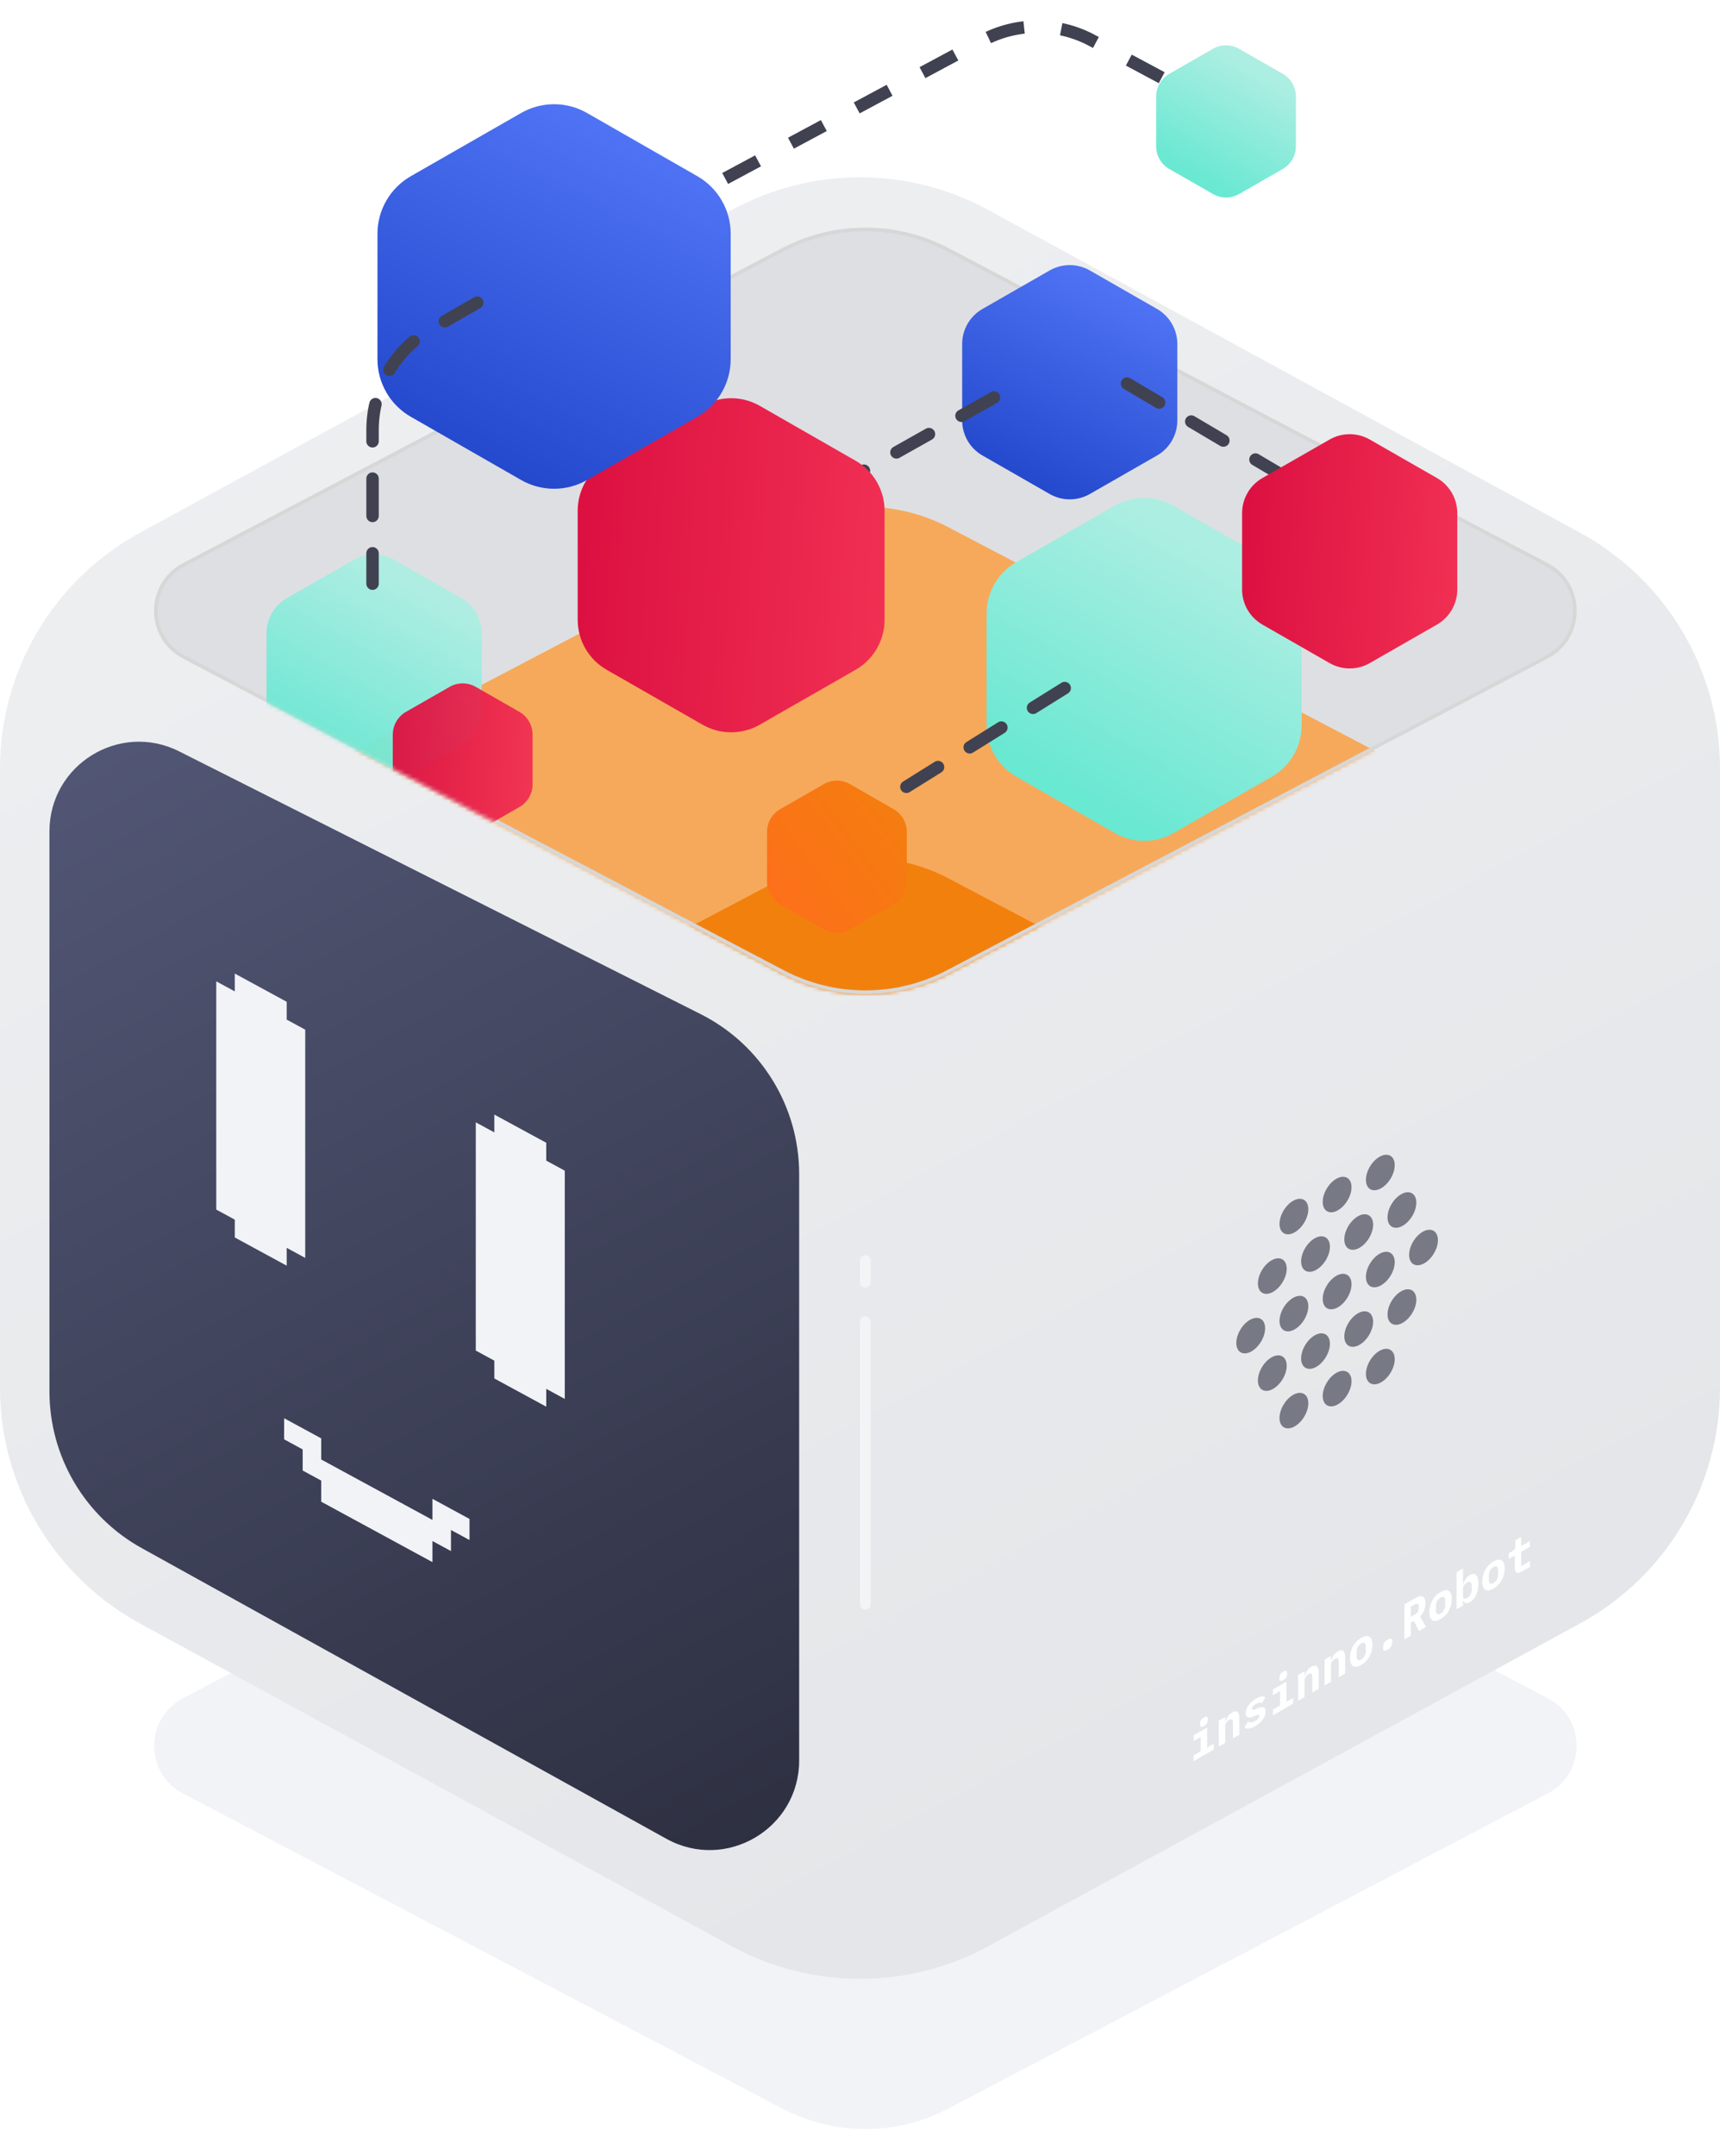
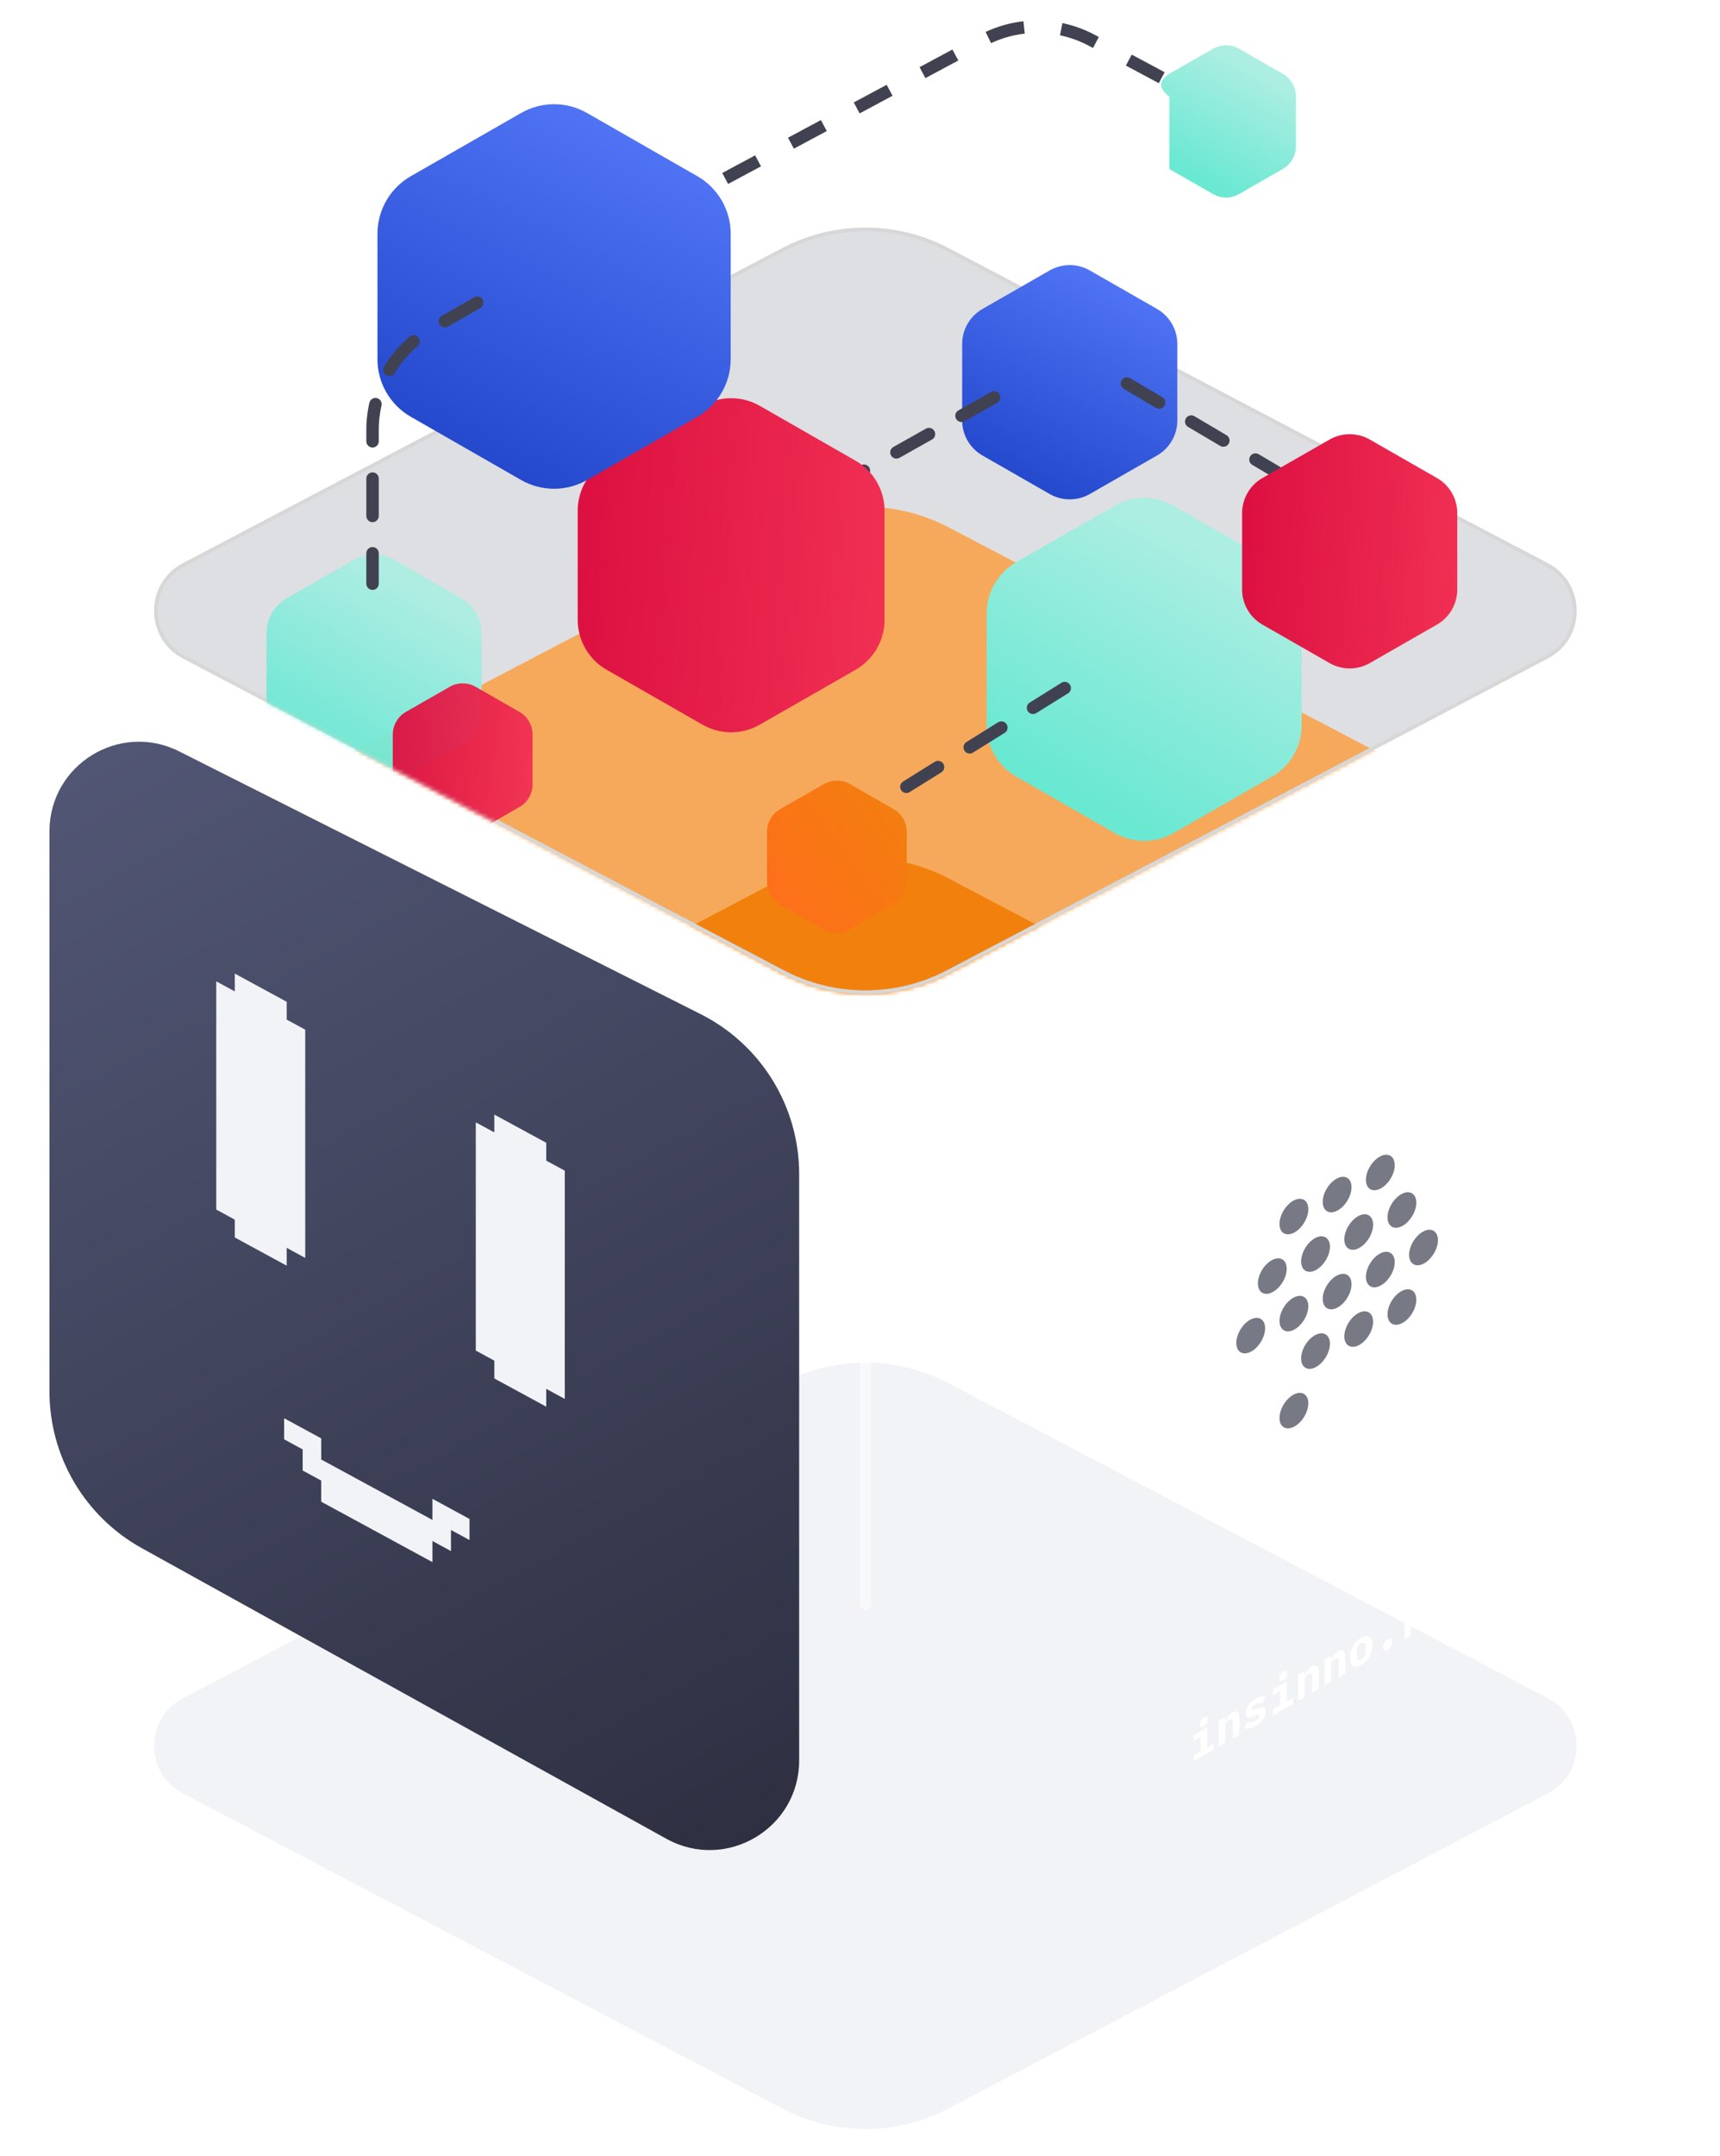
<svg xmlns="http://www.w3.org/2000/svg" width="431" height="540" viewBox="0 0 431 540" fill="none">
  <path d="M195.989 346.419C209.046 339.558 224.643 339.558 237.7 346.419L387.875 425.33C397.467 430.37 397.467 444.104 387.875 449.144L237.7 528.055C224.643 534.916 209.046 534.916 195.989 528.055L45.814 449.144C36.222 444.104 36.222 430.37 45.814 425.33L195.989 346.419Z" fill="#F2F3F7" />
-   <path d="M183.311 52.607C203.376 41.669 227.622 41.669 247.688 52.607L395.934 133.417C417.549 145.199 430.999 167.849 430.999 192.467V347.533C430.999 372.151 417.549 394.802 395.934 406.584L247.688 487.393C227.622 498.331 203.376 498.331 183.311 487.393L35.064 406.584C13.449 394.802 -0.001 372.151 -0.001 347.533V192.467C-0.001 167.849 13.449 145.199 35.064 133.417L183.311 52.607Z" fill="url(#paint0_linear_2400_8091)" />
  <path d="M195.989 62.16C209.046 55.299 224.643 55.299 237.7 62.16L387.875 141.072C397.467 146.112 397.467 159.845 387.875 164.886L237.7 243.797C224.643 250.658 209.046 250.658 195.989 243.797L45.814 164.886C36.222 159.845 36.222 146.112 45.814 141.072L195.989 62.16Z" fill="#DEDFE2" />
  <mask id="mask0_2400_8091" style="mask-type:alpha" maskUnits="userSpaceOnUse" x="38" y="57" width="358" height="192">
    <path d="M195.989 62.16C209.046 55.299 224.643 55.299 237.7 62.16L387.875 141.072C397.467 146.112 397.467 159.845 387.875 164.886L237.7 243.797C224.643 250.658 209.046 250.658 195.989 243.797L45.814 164.886C36.222 159.845 36.222 146.112 45.814 141.072L195.989 62.16Z" fill="#DEDFE2" />
  </mask>
  <g mask="url(#mask0_2400_8091)">
    <g filter="url(#filter0_f_2400_8091)">
      <path d="M196.036 132.048C209.069 125.22 224.621 125.22 237.654 132.048L343.857 187.693C353.468 192.729 353.468 206.487 343.857 211.522L237.654 267.168C224.621 273.996 209.069 273.996 196.037 267.168L89.833 211.522C80.222 206.487 80.222 192.729 89.833 187.693L196.036 132.048Z" fill="#F6A95A" />
    </g>
    <g filter="url(#filter1_f_2400_8091)">
      <path d="M195.958 220.019C209.032 213.136 224.657 213.136 237.731 220.019L363.715 286.344C373.295 291.388 373.295 305.105 363.715 310.149L237.731 376.474C224.657 383.357 209.032 383.357 195.958 376.474L69.973 310.149C60.394 305.105 60.394 291.388 69.973 286.344L195.958 220.019Z" fill="#F2800D" />
    </g>
  </g>
  <path d="M196.198 62.557C209.124 55.765 224.565 55.765 237.492 62.557L387.666 141.469C396.939 146.341 396.939 159.617 387.666 164.489L237.492 243.4C224.565 250.193 209.124 250.193 196.198 243.4L46.023 164.489C36.751 159.617 36.751 146.341 46.023 141.469L196.198 62.557Z" stroke="#D7D7D7" stroke-width="0.897" />
  <path d="M12.394 348.491V208.199C12.394 191.506 29.985 180.669 44.894 188.177L175.585 253.99C190.712 261.607 200.255 277.098 200.255 294.035V440.897C200.255 457.976 181.92 468.782 166.978 460.509L35.511 387.716C21.246 379.817 12.394 364.797 12.394 348.491Z" fill="url(#paint1_linear_2400_8091)" />
  <path fill-rule="evenodd" clip-rule="evenodd" d="M71.841 250.89L58.834 243.828V248.293L54.188 245.771V302.931L58.834 305.454V309.919L71.841 316.982V312.516L76.486 315.038V257.877L71.841 255.355V250.89Z" fill="#F2F3F7" />
  <path fill-rule="evenodd" clip-rule="evenodd" d="M136.877 286.201L123.87 279.139V283.605L119.225 281.082V338.243L123.87 340.765V345.231L136.877 352.293V347.827L141.522 350.349V293.189L136.877 290.667V286.201Z" fill="#F2F3F7" />
  <path fill-rule="evenodd" clip-rule="evenodd" d="M75.843 357.71L80.488 360.233V365.518L75.843 362.996V357.71ZM80.488 365.519L75.843 362.996V368.282L80.487 370.804V370.804V376.09L85.133 378.612V373.327V373.326V368.041L80.488 365.519V365.519ZM99.07 375.608L94.424 373.085V378.371L99.069 380.893V380.893L94.424 378.371V383.657L99.069 386.179V386.179L103.714 388.702V383.416V383.416V378.13L99.07 375.608V375.608ZM75.843 357.711L71.197 355.188V360.474L75.843 362.996V357.711ZM103.715 378.13L108.36 380.652V375.366L113.005 377.888V383.174V383.174V388.46L108.36 385.938V385.938L103.715 383.416V378.13ZM89.779 370.563L85.134 368.04V373.326L89.779 375.848V375.848L85.134 373.327V378.613L89.779 381.134V381.135L94.424 383.657V378.371V378.371V373.085L89.779 370.563V370.563ZM108.361 385.938L103.715 383.416V388.702L108.361 391.224V385.938ZM117.651 380.41L113.006 377.888V383.174L117.651 385.696V380.41Z" fill="#F2F3F7" />
  <circle cx="4.05" cy="4.05" r="4.05" transform="matrix(0.891 -0.454 0 1 342.274 315.737)" fill="#777985" />
-   <circle cx="4.05" cy="4.05" r="4.05" transform="matrix(0.891 -0.454 0 1 342.274 340.038)" fill="#777985" />
  <circle cx="4.05" cy="4.05" r="4.05" transform="matrix(0.891 -0.454 0 1 342.274 291.437)" fill="#777985" />
  <circle cx="4.05" cy="4.05" r="4.05" transform="matrix(0.891 -0.454 0 1 347.688 325.129)" fill="#777985" />
  <circle cx="4.05" cy="4.05" r="4.05" transform="matrix(0.891 -0.454 0 1 347.688 300.829)" fill="#777985" />
  <circle cx="4.05" cy="4.05" r="4.05" transform="matrix(0.891 -0.454 0 1 353.1 310.221)" fill="#777985" />
  <circle cx="4.05" cy="4.05" r="4.05" transform="matrix(0.891 -0.454 0 1 331.448 321.254)" fill="#777985" />
-   <circle cx="4.05" cy="4.05" r="4.05" transform="matrix(0.891 -0.454 0 1 331.448 345.554)" fill="#777985" />
  <circle cx="4.05" cy="4.05" r="4.05" transform="matrix(0.891 -0.454 0 1 331.448 296.953)" fill="#777985" />
  <circle cx="4.05" cy="4.05" r="4.05" transform="matrix(0.891 -0.454 0 1 336.862 330.646)" fill="#777985" />
  <circle cx="4.05" cy="4.05" r="4.05" transform="matrix(0.891 -0.454 0 1 336.862 306.345)" fill="#777985" />
  <circle cx="4.05" cy="4.05" r="4.05" transform="matrix(0.891 -0.454 0 1 320.623 326.77)" fill="#777985" />
  <circle cx="4.05" cy="4.05" r="4.05" transform="matrix(0.891 -0.454 0 1 320.623 351.07)" fill="#777985" />
  <circle cx="4.05" cy="4.05" r="4.05" transform="matrix(0.891 -0.454 0 1 320.623 302.469)" fill="#777985" />
  <circle cx="4.05" cy="4.05" r="4.05" transform="matrix(0.891 -0.454 0 1 326.036 336.162)" fill="#777985" />
  <circle cx="4.05" cy="4.05" r="4.05" transform="matrix(0.891 -0.454 0 1 326.036 311.861)" fill="#777985" />
  <circle cx="4.05" cy="4.05" r="4.05" transform="matrix(0.891 -0.454 0 1 309.797 332.286)" fill="#777985" />
-   <circle cx="4.05" cy="4.05" r="4.05" transform="matrix(0.891 -0.454 0 1 315.209 341.678)" fill="#777985" />
  <circle cx="4.05" cy="4.05" r="4.05" transform="matrix(0.891 -0.454 0 1 315.209 317.377)" fill="#777985" />
  <path d="M301.68 432.272C301.317 432.481 301.064 432.544 300.919 432.461C300.781 432.364 300.712 432.195 300.712 431.952V431.588C300.712 431.337 300.781 431.088 300.919 430.841C301.064 430.59 301.317 430.36 301.68 430.151C302.042 429.941 302.292 429.881 302.43 429.969C302.575 430.052 302.647 430.22 302.647 430.471V430.835C302.647 431.077 302.575 431.329 302.43 431.588C302.292 431.835 302.042 432.063 301.68 432.272ZM299.092 439.629L300.875 438.599V435.009L299.092 436.038V434.595L302.484 432.636V437.67L304.137 436.716V438.16L299.092 441.073V439.629ZM305.405 437.428V430.95L307.014 430.021V431.201L307.079 431.164C307.144 430.942 307.224 430.724 307.318 430.511C307.412 430.297 307.525 430.094 307.655 429.902C307.793 429.697 307.949 429.511 308.123 429.343C308.304 429.163 308.507 429.009 308.732 428.879C309 428.724 309.246 428.636 309.471 428.615C309.696 428.586 309.888 428.63 310.047 428.747C310.207 428.864 310.33 429.048 310.417 429.299C310.511 429.546 310.558 429.866 310.558 430.26V434.453L308.949 435.382V431.44C308.949 430.603 308.634 430.366 308.003 430.731C307.88 430.802 307.757 430.894 307.634 431.007C307.518 431.107 307.412 431.226 307.318 431.364C307.224 431.494 307.148 431.634 307.09 431.785C307.039 431.932 307.014 432.084 307.014 432.243V436.499L305.405 437.428ZM314.522 432.315C313.899 432.675 313.355 432.88 312.891 432.93C312.435 432.976 312.09 432.878 311.858 432.635L312.761 431.147C312.978 431.298 313.232 431.369 313.522 431.361C313.819 431.34 314.156 431.22 314.533 431.003C314.852 430.819 315.102 430.62 315.283 430.407C315.464 430.185 315.555 429.957 315.555 429.722C315.555 429.538 315.493 429.448 315.37 429.452C315.247 429.448 315.077 429.488 314.859 429.572L313.957 429.93C313.703 430.034 313.468 430.107 313.25 430.149C313.033 430.183 312.844 430.17 312.685 430.112C312.525 430.053 312.398 429.942 312.304 429.779C312.21 429.616 312.163 429.379 312.163 429.07C312.163 428.392 312.388 427.73 312.837 427.086C313.286 426.442 313.917 425.885 314.729 425.416C315.28 425.098 315.747 424.916 316.131 424.87C316.523 424.812 316.834 424.874 317.066 425.059L316.262 426.578C316.095 426.465 315.881 426.412 315.62 426.421C315.359 426.429 315.044 426.54 314.674 426.753C314.051 427.113 313.739 427.511 313.739 427.946C313.739 428.138 313.801 428.237 313.924 428.241C314.047 428.237 314.218 428.193 314.435 428.109L315.327 427.758C315.58 427.653 315.816 427.584 316.033 427.551C316.251 427.509 316.439 427.517 316.599 427.576C316.765 427.63 316.896 427.739 316.99 427.902C317.084 428.065 317.131 428.302 317.131 428.611C317.131 429.289 316.903 429.957 316.447 430.614C315.997 431.267 315.356 431.834 314.522 432.315ZM321.563 420.793C321.201 421.002 320.947 421.065 320.802 420.981C320.664 420.885 320.595 420.715 320.595 420.473V420.108C320.595 419.857 320.664 419.608 320.802 419.361C320.947 419.11 321.201 418.88 321.563 418.671C321.925 418.462 322.175 418.401 322.313 418.489C322.458 418.573 322.531 418.74 322.531 418.991V419.355C322.531 419.598 322.458 419.849 322.313 420.108C322.175 420.355 321.925 420.583 321.563 420.793ZM318.975 428.149L320.758 427.12V423.529L318.975 424.559V423.115L322.368 421.157V426.191L324.02 425.237V426.68L318.975 429.593V428.149ZM325.288 425.949V419.471L326.897 418.542V419.722L326.962 419.684C327.027 419.462 327.107 419.245 327.201 419.031C327.296 418.818 327.408 418.615 327.538 418.422C327.676 418.217 327.832 418.031 328.006 417.864C328.187 417.684 328.39 417.529 328.615 417.399C328.883 417.244 329.129 417.157 329.354 417.136C329.579 417.106 329.771 417.15 329.93 417.267C330.09 417.385 330.213 417.569 330.3 417.82C330.394 418.067 330.441 418.387 330.441 418.78V422.973L328.832 423.902V419.96C328.832 419.123 328.517 418.887 327.886 419.251C327.763 419.322 327.64 419.414 327.517 419.527C327.401 419.628 327.296 419.747 327.201 419.885C327.107 420.015 327.031 420.155 326.973 420.305C326.922 420.452 326.897 420.605 326.897 420.764V425.02L325.288 425.949ZM331.916 422.122V415.644L333.525 414.715V415.895L333.59 415.858C333.655 415.636 333.735 415.418 333.829 415.205C333.923 414.991 334.036 414.788 334.166 414.596C334.304 414.391 334.46 414.205 334.634 414.037C334.815 413.857 335.018 413.702 335.242 413.573C335.511 413.418 335.757 413.33 335.982 413.309C336.206 413.28 336.399 413.324 336.558 413.441C336.717 413.558 336.841 413.742 336.928 413.993C337.022 414.24 337.069 414.56 337.069 414.954V419.147L335.46 420.076V416.134C335.46 415.297 335.145 415.06 334.514 415.424C334.391 415.496 334.268 415.588 334.144 415.701C334.028 415.801 333.923 415.92 333.829 416.058C333.735 416.188 333.659 416.328 333.601 416.479C333.55 416.625 333.525 416.778 333.525 416.937V421.193L331.916 422.122ZM341.098 416.971C340.663 417.222 340.272 417.373 339.924 417.423C339.576 417.465 339.279 417.41 339.033 417.26C338.793 417.105 338.609 416.856 338.478 416.513C338.348 416.17 338.282 415.734 338.282 415.207C338.282 414.68 338.348 414.169 338.478 413.676C338.609 413.182 338.793 412.719 339.033 412.288C339.279 411.853 339.576 411.46 339.924 411.108C340.272 410.748 340.663 410.443 341.098 410.192C341.533 409.941 341.925 409.794 342.272 409.752C342.62 409.702 342.914 409.755 343.153 409.909C343.4 410.06 343.588 410.307 343.718 410.65C343.849 410.993 343.914 411.428 343.914 411.956C343.914 412.483 343.849 412.994 343.718 413.487C343.588 413.981 343.4 414.446 343.153 414.881C342.914 415.312 342.62 415.707 342.272 416.067C341.925 416.419 341.533 416.72 341.098 416.971ZM341.098 415.59C341.461 415.381 341.743 415.088 341.946 414.711C342.149 414.335 342.251 413.908 342.251 413.431V412.401C342.251 411.924 342.149 411.615 341.946 411.472C341.743 411.33 341.461 411.364 341.098 411.573C340.736 411.782 340.453 412.075 340.25 412.452C340.047 412.828 339.946 413.255 339.946 413.732V414.762C339.946 415.239 340.047 415.548 340.25 415.691C340.453 415.833 340.736 415.799 341.098 415.59ZM347.726 413.145C347.32 413.379 347.027 413.448 346.845 413.352C346.671 413.243 346.584 413.046 346.584 412.762V412.322C346.584 412.038 346.671 411.745 346.845 411.443C347.027 411.13 347.32 410.856 347.726 410.621C348.132 410.387 348.422 410.324 348.596 410.433C348.777 410.529 348.868 410.719 348.868 411.004V411.443C348.868 411.728 348.777 412.027 348.596 412.341C348.422 412.642 348.132 412.91 347.726 413.145ZM353.527 409.644L351.918 410.573V401.811L354.854 400.116C355.224 399.902 355.553 399.779 355.843 399.746C356.133 399.704 356.376 399.748 356.572 399.877C356.775 400.003 356.927 400.208 357.028 400.493C357.13 400.777 357.18 401.133 357.18 401.56C357.18 402.179 357.065 402.777 356.833 403.355C356.601 403.932 356.271 404.416 355.843 404.805L357.333 407.447L355.55 408.477L354.278 405.96L353.527 406.393V409.644ZM354.462 404.397C354.847 404.175 355.111 403.939 355.256 403.688C355.408 403.432 355.484 403.112 355.484 402.727V402.351C355.484 401.966 355.408 401.733 355.256 401.654C355.111 401.57 354.847 401.639 354.462 401.861L353.527 402.401V404.937L354.462 404.397ZM360.981 405.491C360.547 405.743 360.155 405.893 359.807 405.943C359.459 405.985 359.162 405.931 358.916 405.78C358.677 405.625 358.492 405.376 358.361 405.033C358.231 404.69 358.166 404.255 358.166 403.728C358.166 403.2 358.231 402.69 358.361 402.196C358.492 401.702 358.677 401.24 358.916 400.809C359.162 400.374 359.459 399.98 359.807 399.629C360.155 399.269 360.547 398.963 360.981 398.712C361.416 398.461 361.808 398.315 362.156 398.273C362.504 398.223 362.797 398.275 363.036 398.43C363.283 398.58 363.471 398.827 363.602 399.171C363.732 399.514 363.797 399.949 363.797 400.476C363.797 401.003 363.732 401.514 363.602 402.008C363.471 402.502 363.283 402.966 363.036 403.401C362.797 403.832 362.504 404.228 362.156 404.588C361.808 404.939 361.416 405.24 360.981 405.491ZM360.981 404.111C361.344 403.901 361.627 403.608 361.829 403.232C362.032 402.855 362.134 402.428 362.134 401.951V400.922C362.134 400.445 362.032 400.135 361.829 399.993C361.627 399.851 361.344 399.884 360.981 400.093C360.619 400.302 360.336 400.595 360.133 400.972C359.93 401.349 359.829 401.775 359.829 402.253V403.282C359.829 403.759 359.93 404.069 360.133 404.211C360.336 404.353 360.619 404.32 360.981 404.111ZM364.989 393.737L366.598 392.808V396.8L366.674 396.756C366.812 396.292 367.011 395.859 367.272 395.457C367.533 395.055 367.888 394.725 368.338 394.465C368.649 394.285 368.932 394.189 369.186 394.176C369.447 394.16 369.668 394.237 369.849 394.409C370.037 394.576 370.182 394.844 370.284 395.212C370.392 395.576 370.447 396.051 370.447 396.637C370.447 397.223 370.392 397.761 370.284 398.25C370.182 398.736 370.037 399.171 369.849 399.556C369.668 399.937 369.447 400.269 369.186 400.554C368.932 400.834 368.649 401.064 368.338 401.244C367.888 401.504 367.533 401.588 367.272 401.495C367.011 401.395 366.812 401.188 366.674 400.874L366.598 400.918V402.098L364.989 403.027V393.737ZM367.642 400.202C368.004 399.993 368.283 399.707 368.479 399.342C368.675 398.97 368.773 398.558 368.773 398.106V397.102C368.773 396.65 368.675 396.355 368.479 396.217C368.283 396.07 368.004 396.101 367.642 396.311C367.359 396.474 367.113 396.696 366.903 396.976C366.7 397.252 366.598 397.562 366.598 397.905V399.813C366.598 400.156 366.7 400.349 366.903 400.391C367.113 400.428 367.359 400.366 367.642 400.202ZM374.237 397.838C373.802 398.09 373.411 398.24 373.063 398.29C372.715 398.332 372.418 398.278 372.171 398.127C371.932 397.972 371.747 397.723 371.617 397.38C371.486 397.037 371.421 396.602 371.421 396.075C371.421 395.547 371.486 395.037 371.617 394.543C371.747 394.049 371.932 393.587 372.171 393.156C372.418 392.721 372.715 392.327 373.063 391.976C373.411 391.616 373.802 391.31 374.237 391.059C374.672 390.808 375.063 390.662 375.411 390.62C375.759 390.57 376.053 390.622 376.292 390.777C376.538 390.927 376.727 391.174 376.857 391.517C376.988 391.861 377.053 392.296 377.053 392.823C377.053 393.35 376.988 393.861 376.857 394.355C376.727 394.848 376.538 395.313 376.292 395.748C376.053 396.179 375.759 396.575 375.411 396.935C375.063 397.286 374.672 397.587 374.237 397.838ZM374.237 396.457C374.599 396.248 374.882 395.955 375.085 395.579C375.288 395.202 375.389 394.775 375.389 394.298V393.269C375.389 392.792 375.288 392.482 375.085 392.34C374.882 392.198 374.599 392.231 374.237 392.44C373.875 392.649 373.592 392.942 373.389 393.319C373.186 393.696 373.084 394.122 373.084 394.6V395.629C373.084 396.106 373.186 396.416 373.389 396.558C373.592 396.7 373.875 396.667 374.237 396.457ZM381.3 393.61C380.72 393.945 380.288 394.018 380.006 393.83C379.723 393.642 379.582 393.275 379.582 392.731V389.568L378.06 390.447V389.003L379.049 388.432C379.288 388.294 379.459 388.141 379.56 387.973C379.661 387.806 379.712 387.576 379.712 387.283V385.764L381.191 384.91V387.195L383.376 385.933V387.377L381.191 388.639V392.229L383.376 390.968V392.411L381.3 393.61Z" fill="white" />
  <path opacity="0.5" d="M216.845 330.977L216.845 401.817" stroke="white" stroke-width="2.69" stroke-linecap="round" />
  <path opacity="0.5" d="M216.845 315.732L216.845 321.113" stroke="white" stroke-width="2.69" stroke-linecap="round" />
  <mask id="mask1_2400_8091" style="mask-type:alpha" maskUnits="userSpaceOnUse" x="23" y="0" width="388" height="249">
    <path d="M23.154 45.822C23.154 21.059 43.228 0.986 67.99 0.986H388.117C400.498 0.986 410.535 11.023 410.535 23.404V144.852C410.535 149.849 407.765 154.435 403.341 156.759L237.7 243.797C224.643 250.658 209.046 250.658 195.989 243.797L30.348 156.759C25.925 154.435 23.154 149.849 23.154 144.852V45.822Z" fill="#DEDFE2" />
  </mask>
  <g mask="url(#mask1_2400_8091)">
    <g filter="url(#filter2_d_2400_8091)">
      <path d="M263.028 62.606C266.145 60.821 269.974 60.821 273.09 62.606L289.926 72.247C293.075 74.051 295.018 77.402 295.018 81.032V100.171C295.018 103.801 293.075 107.152 289.926 108.956L273.09 118.597C269.974 120.382 266.145 120.382 263.028 118.597L246.193 108.956C243.043 107.152 241.1 103.801 241.1 100.171V81.032C241.1 77.402 243.043 74.051 246.193 72.247L263.028 62.606Z" fill="url(#paint2_linear_2400_8091)" />
    </g>
    <path d="M192.034 131.634L254.36 96.576" stroke="#404251" stroke-width="3.116" stroke-linecap="round" stroke-dasharray="9.35 9.35" />
    <g filter="url(#filter3_d_2400_8091)">
      <path d="M279.33 120.791C283.893 118.178 289.499 118.178 294.062 120.791L318.713 134.907C323.325 137.548 326.17 142.456 326.17 147.771V175.795C326.17 181.109 323.325 186.017 318.713 188.658L294.062 202.775C289.499 205.388 283.893 205.388 279.33 202.775L254.679 188.658C250.067 186.017 247.222 181.109 247.222 175.795V147.771C247.222 142.456 250.067 137.548 254.679 134.907L279.33 120.791Z" fill="url(#paint3_linear_2400_8091)" />
    </g>
    <path d="M307.596 28.278L273.639 10.122C265.06 5.535 254.756 5.541 246.182 10.137L148.406 62.557" stroke="#404251" stroke-width="3.116" stroke-dasharray="9.35 9.35" />
    <path d="M211.251 206.945L269.162 170.848" stroke="#404251" stroke-width="3.116" stroke-linecap="round" stroke-dasharray="9.35 9.35" />
    <g filter="url(#filter4_d_2400_8091)">
      <path d="M176.032 95.091C180.477 92.545 185.937 92.545 190.382 95.091L214.393 108.841C218.885 111.413 221.657 116.194 221.657 121.37V148.667C221.657 153.843 218.885 158.624 214.393 161.196L190.382 174.946C185.937 177.492 180.477 177.492 176.032 174.946L152.021 161.196C147.529 158.624 144.758 153.844 144.758 148.667V121.37C144.758 116.194 147.529 111.413 152.021 108.841L176.032 95.091Z" fill="url(#paint4_linear_2400_8091)" />
    </g>
    <g opacity="0.95" filter="url(#filter5_d_2400_8091)">
      <path d="M88.708 134.308C91.825 132.523 95.653 132.523 98.77 134.308L115.605 143.949C118.755 145.753 120.698 149.105 120.698 152.734V171.873C120.698 175.503 118.755 178.855 115.605 180.658L98.77 190.299C95.653 192.084 91.825 192.084 88.708 190.299L71.873 180.658C68.723 178.855 66.78 175.503 66.78 171.873V152.734C66.78 149.105 68.723 145.753 71.873 143.949L88.708 134.308Z" fill="url(#paint5_linear_2400_8091)" />
    </g>
    <g opacity="0.95" filter="url(#filter6_d_2400_8091)">
      <path d="M112.672 169.032C114.696 167.873 117.184 167.873 119.208 169.032L130.146 175.296C132.192 176.468 133.454 178.645 133.454 181.003V193.437C133.454 195.795 132.192 197.973 130.146 199.145L119.208 205.408C117.184 206.568 114.696 206.568 112.672 205.408L101.734 199.145C99.688 197.973 98.425 195.795 98.425 193.437V181.003C98.425 178.645 99.688 176.468 101.734 175.296L112.672 169.032Z" fill="url(#paint6_linear_2400_8091)" />
    </g>
    <g filter="url(#filter7_d_2400_8091)">
-       <path d="M303.954 9.237C305.978 8.077 308.466 8.077 310.49 9.237L321.428 15.5C323.474 16.672 324.737 18.849 324.737 21.207V33.642C324.737 36 323.474 38.177 321.428 39.349L310.49 45.613C308.466 46.772 305.978 46.772 303.954 45.613L293.016 39.349C290.97 38.177 289.708 36 289.708 33.642V21.207C289.708 18.849 290.97 16.672 293.016 15.5L303.954 9.237Z" fill="url(#paint7_linear_2400_8091)" />
+       <path d="M303.954 9.237C305.978 8.077 308.466 8.077 310.49 9.237L321.428 15.5C323.474 16.672 324.737 18.849 324.737 21.207V33.642C324.737 36 323.474 38.177 321.428 39.349L310.49 45.613C308.466 46.772 305.978 46.772 303.954 45.613L293.016 39.349V21.207C289.708 18.849 290.97 16.672 293.016 15.5L303.954 9.237Z" fill="url(#paint7_linear_2400_8091)" />
    </g>
    <g filter="url(#filter8_d_2400_8091)">
      <path d="M130.582 22.12C135.698 19.19 141.983 19.19 147.099 22.12L174.736 37.947C179.906 40.907 183.096 46.41 183.096 52.368V83.787C183.096 89.745 179.906 95.247 174.736 98.208L147.099 114.035C141.983 116.964 135.698 116.964 130.582 114.035L102.945 98.208C97.774 95.247 94.585 89.745 94.585 83.787V52.368C94.585 46.41 97.774 40.907 102.945 37.947L130.582 22.12Z" fill="url(#paint8_linear_2400_8091)" />
    </g>
    <g filter="url(#filter9_d_2400_8091)">
      <path d="M206.443 190.589C208.468 189.43 210.955 189.43 212.98 190.589L223.917 196.853C225.964 198.024 227.226 200.202 227.226 202.56V214.994C227.226 217.352 225.964 219.53 223.917 220.702L212.98 226.965C210.955 228.125 208.468 228.125 206.443 226.965L195.505 220.702C193.459 219.53 192.197 217.352 192.197 214.994V202.56C192.197 200.202 193.459 198.024 195.505 196.853L206.443 190.589Z" fill="url(#paint9_linear_2400_8091)" />
    </g>
    <path d="M119.58 75.801L107.953 82.478C98.921 87.665 93.352 97.285 93.352 107.701V146.177" stroke="#404251" stroke-width="3.116" stroke-linecap="round" stroke-dasharray="9.35 9.35" />
    <path d="M282.406 96.057L347.848 134.751" stroke="#404251" stroke-width="3.116" stroke-linecap="round" stroke-dasharray="9.35 9.35" />
    <g filter="url(#filter10_d_2400_8091)">
      <path d="M333.175 103.872C336.291 102.087 340.12 102.087 343.236 103.872L360.072 113.513C363.222 115.316 365.165 118.668 365.165 122.298V141.437C365.165 145.067 363.222 148.418 360.072 150.222L343.236 159.863C340.12 161.648 336.291 161.648 333.175 159.863L316.339 150.222C313.19 148.418 311.247 145.067 311.247 141.437V122.298C311.247 118.668 313.19 115.316 316.339 113.513L333.175 103.872Z" fill="url(#paint10_linear_2400_8091)" />
    </g>
  </g>
  <defs>
    <filter id="filter0_f_2400_8091" x="24.339" y="68.64" width="385.013" height="261.935" filterUnits="userSpaceOnUse" color-interpolation-filters="sRGB">
      <feFlood flood-opacity="0" result="BackgroundImageFix" />
      <feBlend mode="normal" in="SourceGraphic" in2="BackgroundImageFix" result="shape" />
      <feGaussianBlur stdDeviation="29.143" result="effect1_foregroundBlur_2400_8091" />
    </filter>
    <filter id="filter1_f_2400_8091" x="22.436" y="174.505" width="388.817" height="247.483" filterUnits="userSpaceOnUse" color-interpolation-filters="sRGB">
      <feFlood flood-opacity="0" result="BackgroundImageFix" />
      <feBlend mode="normal" in="SourceGraphic" in2="BackgroundImageFix" result="shape" />
      <feGaussianBlur stdDeviation="20.176" result="effect1_foregroundBlur_2400_8091" />
    </filter>
    <filter id="filter2_d_2400_8091" x="221.071" y="46.362" width="93.977" height="98.727" filterUnits="userSpaceOnUse" color-interpolation-filters="sRGB">
      <feFlood flood-opacity="0" result="BackgroundImageFix" />
      <feColorMatrix in="SourceAlpha" type="matrix" values="0 0 0 0 0 0 0 0 0 0 0 0 0 0 0 0 0 0 127 0" result="hardAlpha" />
      <feOffset dy="5.124" />
      <feGaussianBlur stdDeviation="10.015" />
      <feColorMatrix type="matrix" values="0 0 0 0 0 0 0 0 0 0.051 0 0 0 0 0.512 0 0 0 0.2 0" />
      <feBlend mode="normal" in2="BackgroundImageFix" result="effect1_dropShadow_2400_8091" />
      <feBlend mode="normal" in="SourceGraphic" in2="effect1_dropShadow_2400_8091" result="shape" />
    </filter>
    <filter id="filter3_d_2400_8091" x="224.295" y="101.769" width="124.802" height="131.757" filterUnits="userSpaceOnUse" color-interpolation-filters="sRGB">
      <feFlood flood-opacity="0" result="BackgroundImageFix" />
      <feColorMatrix in="SourceAlpha" type="matrix" values="0 0 0 0 0 0 0 0 0 0 0 0 0 0 0 0 0 0 127 0" result="hardAlpha" />
      <feOffset dy="5.865" />
      <feGaussianBlur stdDeviation="11.463" />
      <feColorMatrix type="matrix" values="0 0 0 0 0 0 0 0 0 0.512 0 0 0 0 0.42 0 0 0 0.2 0" />
      <feBlend mode="normal" in2="BackgroundImageFix" result="effect1_dropShadow_2400_8091" />
      <feBlend mode="normal" in="SourceGraphic" in2="effect1_dropShadow_2400_8091" result="shape" />
    </filter>
    <filter id="filter4_d_2400_8091" x="119.165" y="74.136" width="128.083" height="134.859" filterUnits="userSpaceOnUse" color-interpolation-filters="sRGB">
      <feFlood flood-opacity="0" result="BackgroundImageFix" />
      <feColorMatrix in="SourceAlpha" type="matrix" values="0 0 0 0 0 0 0 0 0 0 0 0 0 0 0 0 0 0 127 0" result="hardAlpha" />
      <feOffset dy="6.547" />
      <feGaussianBlur stdDeviation="12.796" />
      <feColorMatrix type="matrix" values="0 0 0 0 0.512 0 0 0 0 0.184 0 0 0 0 0 0 0 0 0.1 0" />
      <feBlend mode="normal" in2="BackgroundImageFix" result="effect1_dropShadow_2400_8091" />
      <feBlend mode="normal" in="SourceGraphic" in2="effect1_dropShadow_2400_8091" result="shape" />
    </filter>
    <filter id="filter5_d_2400_8091" x="43.853" y="115.908" width="99.772" height="104.522" filterUnits="userSpaceOnUse" color-interpolation-filters="sRGB">
      <feFlood flood-opacity="0" result="BackgroundImageFix" />
      <feColorMatrix in="SourceAlpha" type="matrix" values="0 0 0 0 0 0 0 0 0 0 0 0 0 0 0 0 0 0 127 0" result="hardAlpha" />
      <feOffset dy="5.865" />
      <feGaussianBlur stdDeviation="11.463" />
      <feColorMatrix type="matrix" values="0 0 0 0 0 0 0 0 0 0.512 0 0 0 0 0.42 0 0 0 0.2 0" />
      <feBlend mode="normal" in2="BackgroundImageFix" result="effect1_dropShadow_2400_8091" />
      <feBlend mode="normal" in="SourceGraphic" in2="effect1_dropShadow_2400_8091" result="shape" />
    </filter>
    <filter id="filter6_d_2400_8091" x="86.768" y="159.487" width="58.344" height="61.431" filterUnits="userSpaceOnUse" color-interpolation-filters="sRGB">
      <feFlood flood-opacity="0" result="BackgroundImageFix" />
      <feColorMatrix in="SourceAlpha" type="matrix" values="0 0 0 0 0 0 0 0 0 0 0 0 0 0 0 0 0 0 127 0" result="hardAlpha" />
      <feOffset dy="2.982" />
      <feGaussianBlur stdDeviation="5.829" />
      <feColorMatrix type="matrix" values="0 0 0 0 0.512 0 0 0 0 0.184 0 0 0 0 0 0 0 0 0.1 0" />
      <feBlend mode="normal" in2="BackgroundImageFix" result="effect1_dropShadow_2400_8091" />
      <feBlend mode="normal" in="SourceGraphic" in2="effect1_dropShadow_2400_8091" result="shape" />
    </filter>
    <filter id="filter7_d_2400_8091" x="278.05" y="-0.309" width="58.344" height="61.431" filterUnits="userSpaceOnUse" color-interpolation-filters="sRGB">
      <feFlood flood-opacity="0" result="BackgroundImageFix" />
      <feColorMatrix in="SourceAlpha" type="matrix" values="0 0 0 0 0 0 0 0 0 0 0 0 0 0 0 0 0 0 127 0" result="hardAlpha" />
      <feOffset dy="2.982" />
      <feGaussianBlur stdDeviation="5.829" />
      <feColorMatrix type="matrix" values="0 0 0 0 0.512 0 0 0 0 0.184 0 0 0 0 0 0 0 0 0.1 0" />
      <feBlend mode="normal" in2="BackgroundImageFix" result="effect1_dropShadow_2400_8091" />
      <feBlend mode="normal" in="SourceGraphic" in2="effect1_dropShadow_2400_8091" result="shape" />
    </filter>
    <filter id="filter8_d_2400_8091" x="70.44" y="1.955" width="136.8" height="144.599" filterUnits="userSpaceOnUse" color-interpolation-filters="sRGB">
      <feFlood flood-opacity="0" result="BackgroundImageFix" />
      <feColorMatrix in="SourceAlpha" type="matrix" values="0 0 0 0 0 0 0 0 0 0 0 0 0 0 0 0 0 0 127 0" result="hardAlpha" />
      <feOffset dy="6.177" />
      <feGaussianBlur stdDeviation="12.072" />
      <feColorMatrix type="matrix" values="0 0 0 0 0 0 0 0 0 0.051 0 0 0 0 0.512 0 0 0 0.2 0" />
      <feBlend mode="normal" in2="BackgroundImageFix" result="effect1_dropShadow_2400_8091" />
      <feBlend mode="normal" in="SourceGraphic" in2="effect1_dropShadow_2400_8091" result="shape" />
    </filter>
    <filter id="filter9_d_2400_8091" x="169.567" y="172.879" width="80.288" height="83.375" filterUnits="userSpaceOnUse" color-interpolation-filters="sRGB">
      <feFlood flood-opacity="0" result="BackgroundImageFix" />
      <feColorMatrix in="SourceAlpha" type="matrix" values="0 0 0 0 0 0 0 0 0 0 0 0 0 0 0 0 0 0 127 0" result="hardAlpha" />
      <feOffset dy="5.789" />
      <feGaussianBlur stdDeviation="11.315" />
      <feColorMatrix type="matrix" values="0 0 0 0 0 0 0 0 0 0.051 0 0 0 0 0.512 0 0 0 0.2 0" />
      <feBlend mode="normal" in2="BackgroundImageFix" result="effect1_dropShadow_2400_8091" />
      <feBlend mode="normal" in="SourceGraphic" in2="effect1_dropShadow_2400_8091" result="shape" />
    </filter>
    <filter id="filter10_d_2400_8091" x="286.989" y="84.481" width="102.434" height="107.184" filterUnits="userSpaceOnUse" color-interpolation-filters="sRGB">
      <feFlood flood-opacity="0" result="BackgroundImageFix" />
      <feColorMatrix in="SourceAlpha" type="matrix" values="0 0 0 0 0 0 0 0 0 0 0 0 0 0 0 0 0 0 127 0" result="hardAlpha" />
      <feOffset dy="6.206" />
      <feGaussianBlur stdDeviation="12.129" />
      <feColorMatrix type="matrix" values="0 0 0 0 0.512 0 0 0 0 0 0 0 0 0 0.092 0 0 0 0.2 0" />
      <feBlend mode="normal" in2="BackgroundImageFix" result="effect1_dropShadow_2400_8091" />
      <feBlend mode="normal" in="SourceGraphic" in2="effect1_dropShadow_2400_8091" result="shape" />
    </filter>
    <linearGradient id="paint0_linear_2400_8091" x1="47.814" y1="98.728" x2="269.751" y2="513.458" gradientUnits="userSpaceOnUse">
      <stop stop-color="#EEEFF1" />
      <stop offset="1" stop-color="#E3E5E8" />
    </linearGradient>
    <linearGradient id="paint1_linear_2400_8091" x1="3.426" y1="152.979" x2="200.704" y2="514.355" gradientUnits="userSpaceOnUse">
      <stop stop-color="#565B7B" />
      <stop offset="1" stop-color="#282A39" />
    </linearGradient>
    <linearGradient id="paint2_linear_2400_8091" x1="281.314" y1="65.514" x2="245.919" y2="135.951" gradientUnits="userSpaceOnUse">
      <stop stop-color="#5074F5" />
      <stop offset="1" stop-color="#1237BC" />
    </linearGradient>
    <linearGradient id="paint3_linear_2400_8091" x1="303.956" y1="131.665" x2="269.105" y2="192.859" gradientUnits="userSpaceOnUse">
      <stop stop-color="#ADEEE2" />
      <stop offset="1" stop-color="#69E8D2" />
    </linearGradient>
    <linearGradient id="paint4_linear_2400_8091" x1="227.605" y1="130.214" x2="141.776" y2="125.236" gradientUnits="userSpaceOnUse">
      <stop stop-color="#F23154" />
      <stop offset="1" stop-color="#DB0F40" />
    </linearGradient>
    <linearGradient id="paint5_linear_2400_8091" x1="105.526" y1="141.735" x2="81.725" y2="183.527" gradientUnits="userSpaceOnUse">
      <stop stop-color="#ADEEE2" />
      <stop offset="1" stop-color="#69E8D2" />
    </linearGradient>
    <linearGradient id="paint6_linear_2400_8091" x1="136.164" y1="185.032" x2="97.067" y2="182.764" gradientUnits="userSpaceOnUse">
      <stop stop-color="#F23154" />
      <stop offset="1" stop-color="#DB0F40" />
    </linearGradient>
    <linearGradient id="paint7_linear_2400_8091" x1="314.88" y1="14.062" x2="299.417" y2="41.213" gradientUnits="userSpaceOnUse">
      <stop stop-color="#ADEEE2" />
      <stop offset="1" stop-color="#69E8D2" />
    </linearGradient>
    <linearGradient id="paint8_linear_2400_8091" x1="160.599" y1="26.895" x2="102.494" y2="142.523" gradientUnits="userSpaceOnUse">
      <stop stop-color="#5074F5" />
      <stop offset="1" stop-color="#1237BC" />
    </linearGradient>
    <linearGradient id="paint9_linear_2400_8091" x1="229.935" y1="188.718" x2="184.717" y2="222.44" gradientUnits="userSpaceOnUse">
      <stop stop-color="#F2800D" />
      <stop offset="1" stop-color="#FF6D1C" />
    </linearGradient>
    <linearGradient id="paint10_linear_2400_8091" x1="369.335" y1="128.499" x2="309.156" y2="125.008" gradientUnits="userSpaceOnUse">
      <stop stop-color="#F23154" />
      <stop offset="1" stop-color="#DB0F40" />
    </linearGradient>
  </defs>
</svg>